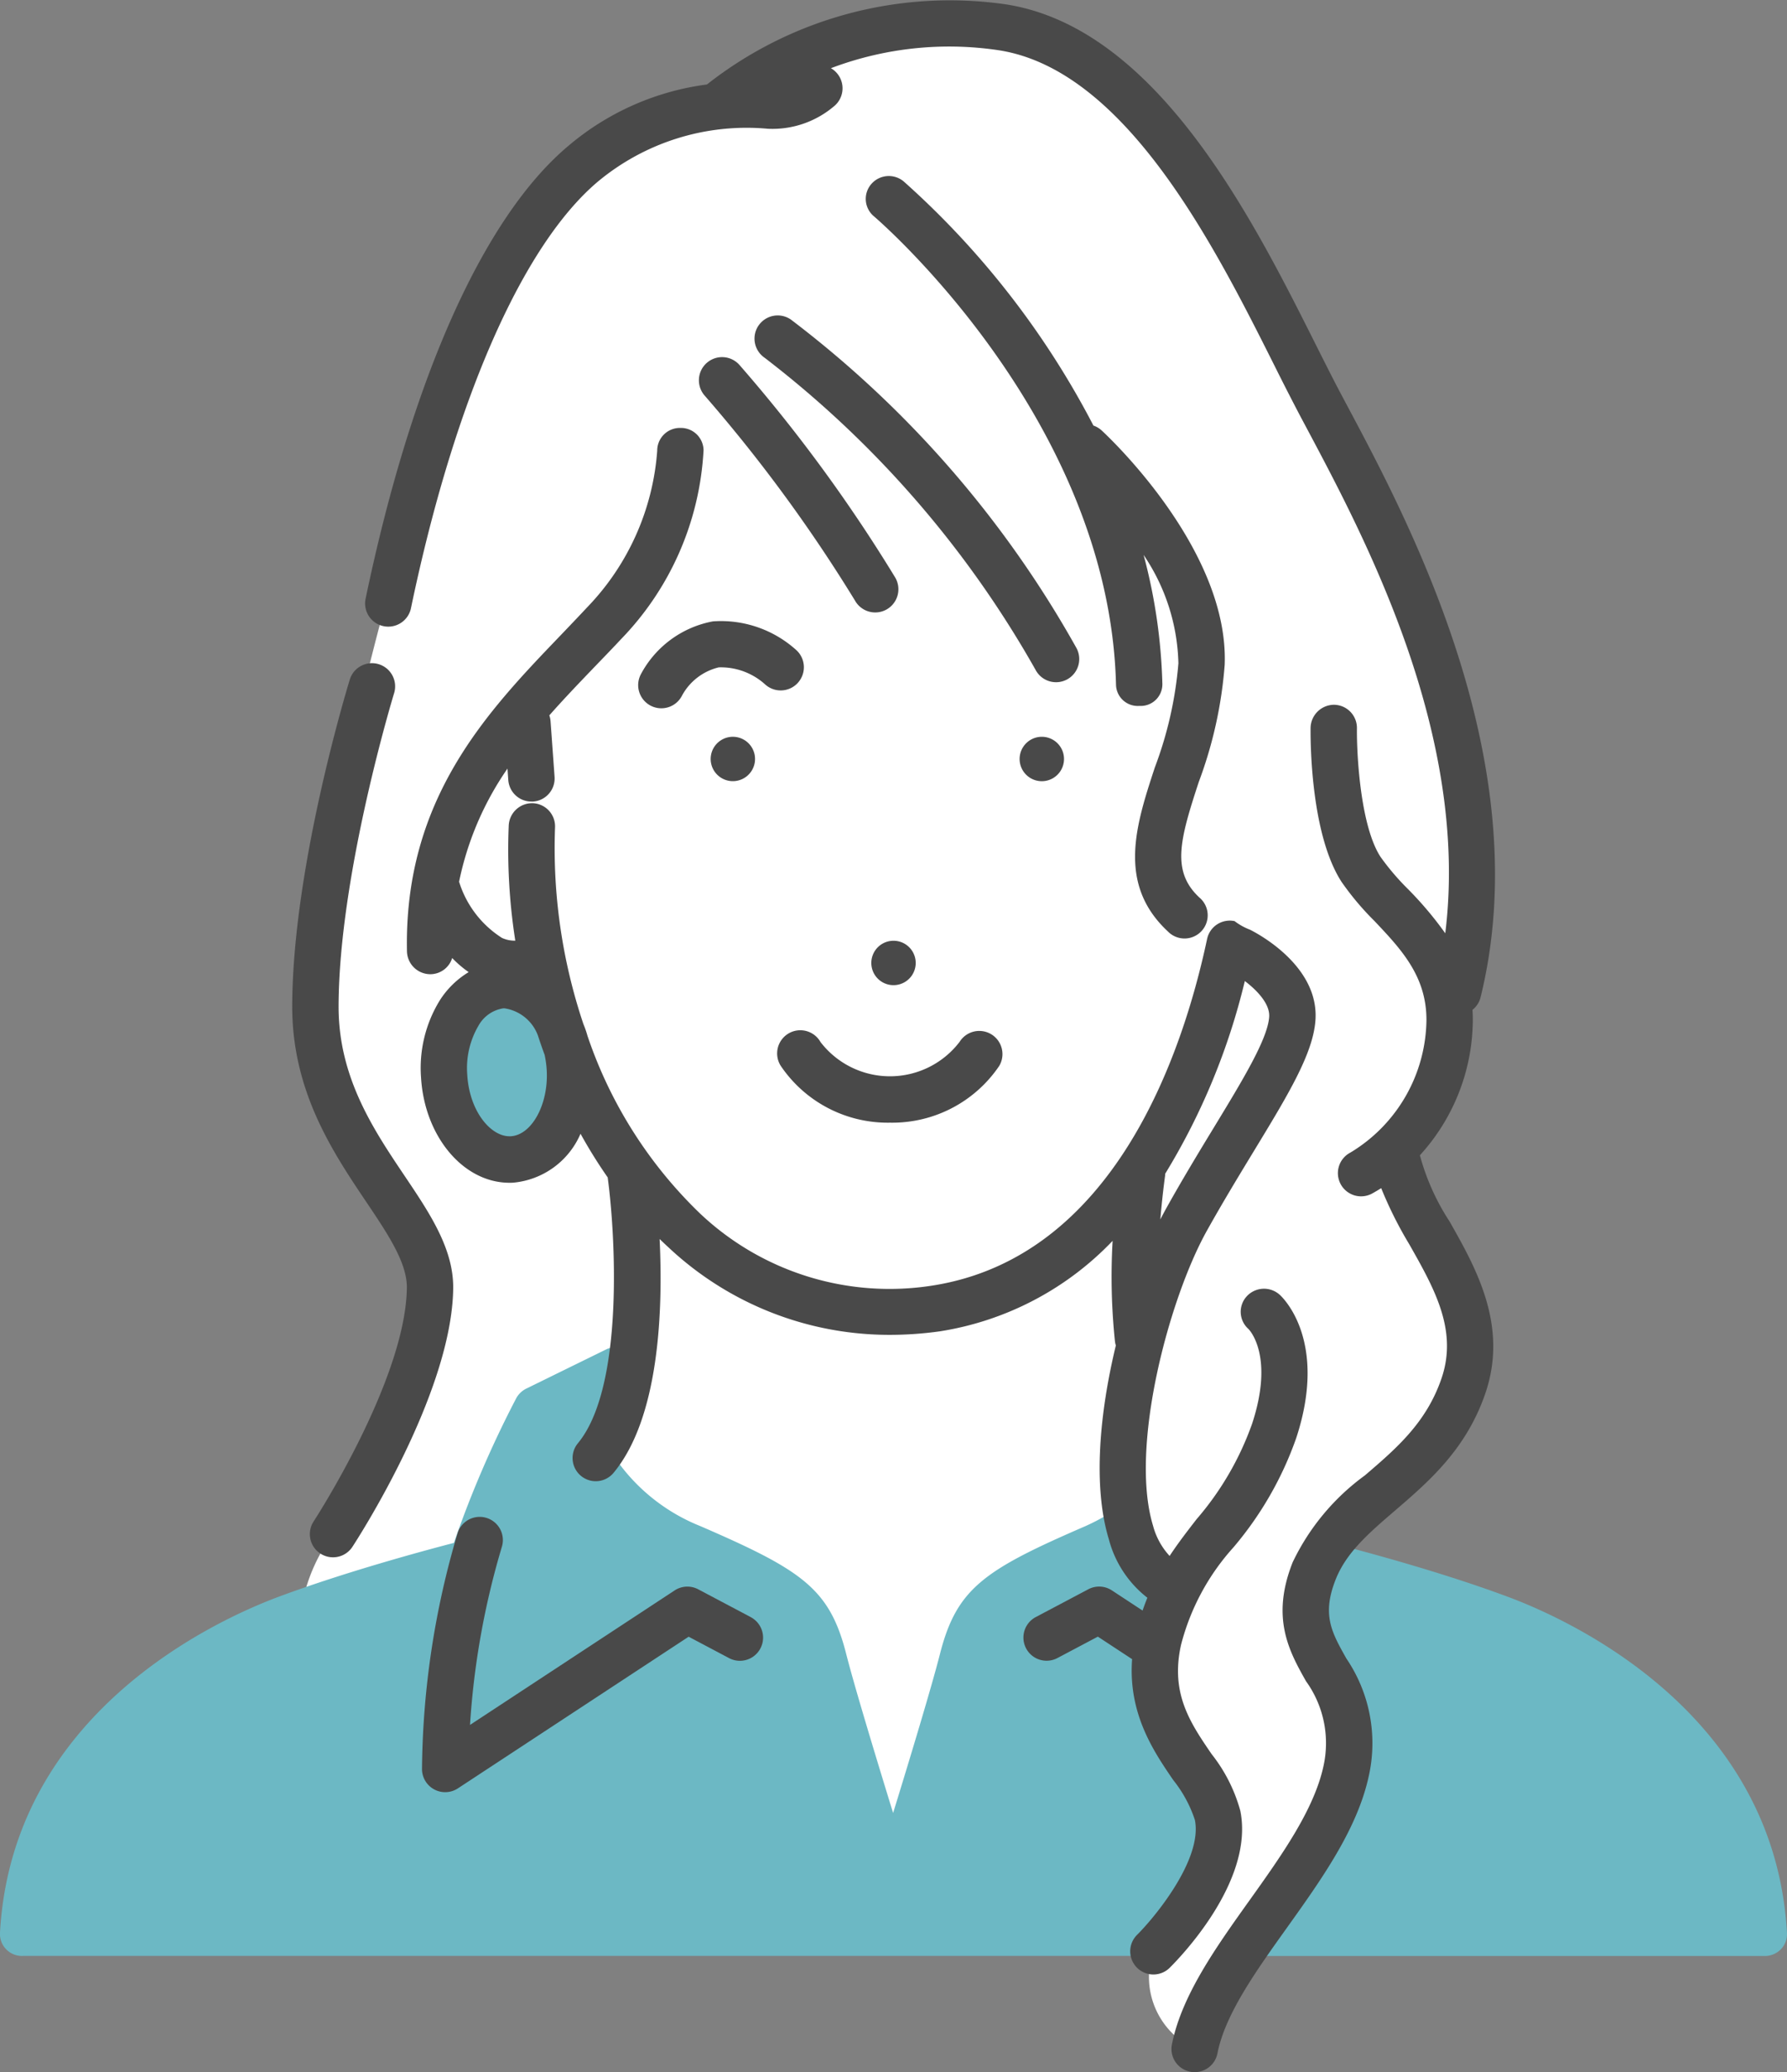
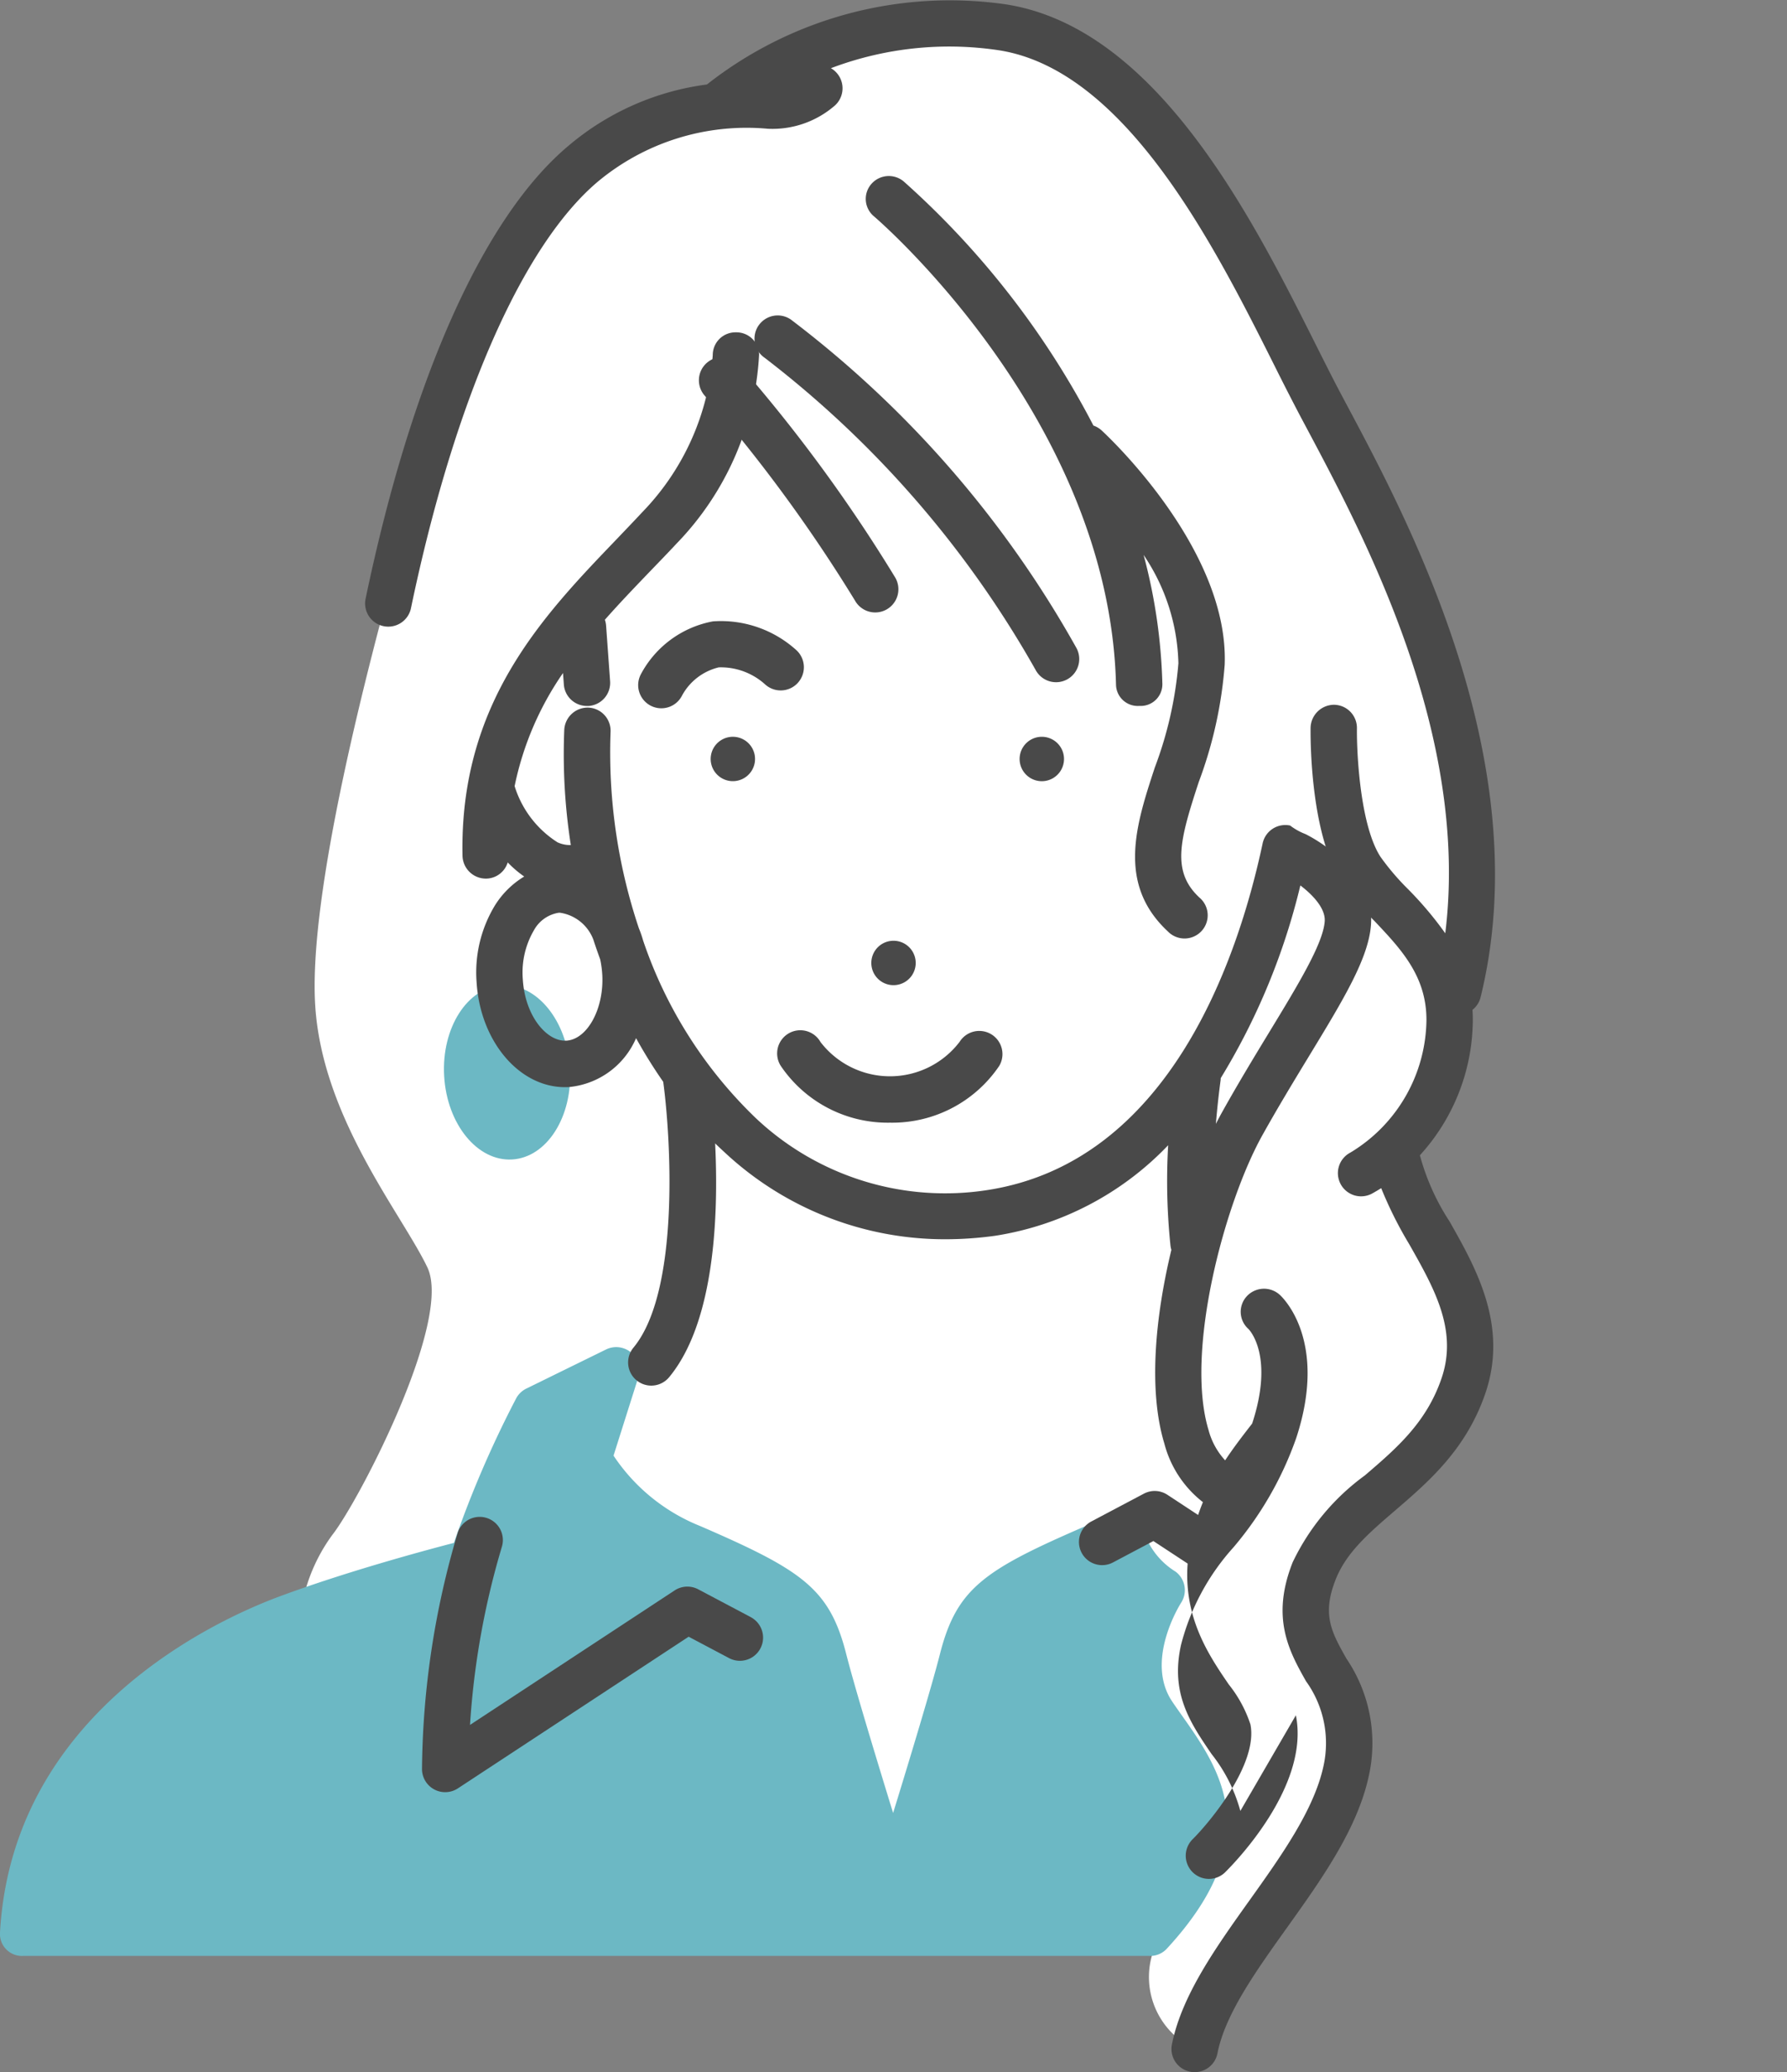
<svg xmlns="http://www.w3.org/2000/svg" width="102" height="118.252" viewBox="0 0 102 118.252">
  <rect x="0" y="0" width="102" height="118.252" fill="#808080" stroke="none" />
  <defs>
    <clipPath id="a">
      <path data-name="長方形 206" fill="none" d="M0 0h102v118.252H0z" />
    </clipPath>
  </defs>
  <g data-name="グループ 198" clip-path="url(#a)">
    <path data-name="パス 223" d="M41.215 5.831a19.767 19.767 0 0116.664-4.145c9.969 2.084 14.516 16.78 18.856 23.981s9.635 22.877 6 32.1c0 0 .624 3.792-3.293 7.9 0 0 1.483 3.442 3.61 7.477s.093 7.8-3.61 11.477-5.474 6.218-3.307 9.9.659 8.439-2.356 12.741a79.162 79.162 0 00-5.58 9.662 4.528 4.528 0 01-2.38-5.555l-8.812-8.136-3.174 3.439-3.348-.384-20.151-18.72-3.646 2.85-9.5 1.445a9.823 9.823 0 011.8-4.3c1.5-1.921 6.858-12.2 5.406-15.24s-5.983-8.5-6.4-14.915 3.034-19.555 4.853-26.07S28.989 7.091 41.206 5.826" fill="#fff" />
-     <path data-name="パス 224" d="M101.998 110.306c-.7-12.568-12.379-17.865-15.942-19.189-3.488-1.3-7.55-2.414-9.66-2.964a1.322 1.322 0 00-1.318.4 5.211 5.211 0 00-.851 4.978 10.054 10.054 0 00.943 1.98 7.184 7.184 0 011 5.378c-.34 2.743-3.524 7.163-4.721 8.639a1.272 1.272 0 001.027 2.089h28.2a1.283 1.283 0 00.961-.369 1.224 1.224 0 00.359-.938" fill="#6cb8c4" />
    <path data-name="パス 225" d="M66.911 97.102c-1.593-2.353.481-5.6.5-5.632a1.323 1.323 0 00-.305-1.781 4.276 4.276 0 01-1.8-2.234 1.225 1.225 0 00-.62-1.126 1.33 1.33 0 00-1.373.045 12.276 12.276 0 01-1.363.717c-5.776 2.5-7.345 3.544-8.3 7.3-.455 1.791-1.7 5.915-2.672 9.066-.972-3.152-2.222-7.276-2.676-9.067-.948-3.742-2.523-4.786-8.32-7.3a10.717 10.717 0 01-4.962-4.024l1.415-4.471a1.323 1.323 0 00-1.843-1.587l-4.547 2.23a1.317 1.317 0 00-.578.55 60.988 60.988 0 00-3.559 8.257c-1.7.442-6.153 1.643-9.971 3.062C12.381 92.431.7 97.716 0 110.284a1.252 1.252 0 001.321 1.329H65.6a1.283 1.283 0 00.97-.378c5.876-6.335 3-10.354.906-13.321-.193-.273-.384-.543-.566-.812" fill="#6cb8c4" />
    <path data-name="パス 226" d="M29.233 66.165c1.982-.117 3.458-2.436 3.3-5.181s-1.9-4.874-3.881-4.758-3.459 2.436-3.3 5.181 1.9 4.875 3.881 4.758" fill="#6cb8c4" />
    <path data-name="パス 227" d="M59.27 42.06a1.267 1.267 0 101.447 1.054 1.267 1.267 0 00-1.447-1.054" fill="#494949" />
    <path data-name="パス 228" d="M51.196 56.203a1.267 1.267 0 10-1.447-1.056 1.266 1.266 0 001.447 1.056" fill="#494949" />
    <path data-name="パス 229" d="M40.58 43.114a1.266 1.266 0 101.447-1.054 1.266 1.266 0 00-1.447 1.054" fill="#494949" />
    <path data-name="パス 230" d="M50.8 64.065a7.367 7.367 0 006.238-3.244 1.323 1.323 0 00-2.264-1.369 5 5 0 01-7.941.011 1.323 1.323 0 10-2.27 1.358 7.367 7.367 0 006.237 3.244" fill="#494949" />
    <path data-name="パス 231" d="M45.521 38.986a1.323 1.323 0 00-.049-1.87 6.413 6.413 0 00-4.778-1.658 5.876 5.876 0 00-4.109 3.009 1.323 1.323 0 102.354 1.207 3.252 3.252 0 012.087-1.591 3.774 3.774 0 012.63.958 1.323 1.323 0 001.865-.054" fill="#494949" />
    <path data-name="パス 232" d="M43.302 18.569a1.323 1.323 0 00.334 1.841A58.884 58.884 0 0159.11 38.228a1.323 1.323 0 102.3-1.306 60.631 60.631 0 00-16.267-18.686 1.322 1.322 0 00-1.84.334" fill="#494949" />
    <path data-name="パス 233" d="M40.34 20.71a1.323 1.323 0 00-.117 1.867 87.106 87.106 0 018.576 11.69 1.323 1.323 0 102.291-1.323 88.373 88.373 0 00-8.882-12.117 1.323 1.323 0 00-1.867-.117" fill="#494949" />
    <path data-name="パス 234" d="M69.903 37.958c.269-6.615-6.724-13.121-7.022-13.394a1.313 1.313 0 00-.469-.278 48.73 48.73 0 00-10.818-13.922 1.322 1.322 0 00-1.864.142 1.293 1.293 0 00.154 1.839c.135.114 13.455 11.518 13.817 26.747a1.24 1.24 0 001.322 1.191h.032a1.234 1.234 0 001.291-1.26 31.436 31.436 0 00-1.07-7.355 11.491 11.491 0 011.986 6.183 21.863 21.863 0 01-1.344 5.938c-1.072 3.264-2.179 6.64.74 9.361a1.323 1.323 0 101.8-1.934c-1.608-1.5-1.116-3.295-.031-6.6a24.254 24.254 0 001.475-6.656" fill="#494949" />
-     <path data-name="パス 235" d="M70.798 103.341a9.087 9.087 0 00-1.644-3.249c-1.214-1.777-2.359-3.456-1.743-6.224a13.187 13.187 0 012.984-5.558 19.673 19.673 0 003.593-6.251c1.848-5.624-.834-8.078-.95-8.179a1.338 1.338 0 00-1.881.1 1.307 1.307 0 00.1 1.855c.061.061 1.483 1.538.215 5.4a17 17 0 01-3.17 5.455c-.522.673-1.051 1.355-1.542 2.1a4.093 4.093 0 01-.946-1.725c-1.361-4.473.911-12.959 3.075-16.836.906-1.623 1.833-3.148 2.651-4.494 1.978-3.253 3.408-5.6 3.544-7.511.224-3.114-3.334-4.971-3.74-5.172a3.5 3.5 0 01-.875-.488 1.323 1.323 0 00-1.569 1.018c-1.424 6.687-5.353 18.148-15.653 19.775a15.743 15.743 0 01-13.293-4.112 25.293 25.293 0 01-6.417-10.123q-.1-.357-.24-.693a31.529 31.529 0 01-1.616-11.215 1.323 1.323 0 00-1.264-1.379 1.337 1.337 0 00-1.379 1.264 33.543 33.543 0 00.374 6.58 1.742 1.742 0 01-.758-.156 5.842 5.842 0 01-2.45-3.207 17.487 17.487 0 012.762-6.455l.047.653a1.322 1.322 0 001.317 1.227h.1a1.322 1.322 0 001.224-1.414l-.229-3.171a1.307 1.307 0 00-.07-.334c.827-.938 1.691-1.838 2.549-2.732.521-.542 1.036-1.07 1.535-1.607a16.757 16.757 0 004.719-10.795 1.292 1.292 0 00-1.322-1.268h-.012a1.294 1.294 0 00-1.311 1.3 14.36 14.36 0 01-4.01 8.949c-.49.526-1 1.057-1.507 1.588-4.189 4.363-8.937 9.316-8.767 18.024a1.336 1.336 0 001.322 1.312h.027a1.308 1.308 0 001.232-.924 6.256 6.256 0 00.941.805 5.026 5.026 0 00-1.671 1.649 7.368 7.368 0 00-1.048 4.363c.2 3.37 2.414 6.008 5.047 6.008.077 0 .155 0 .233-.007a4.64 4.64 0 003.824-2.789 28.424 28.424 0 001.55 2.491c.44 3.246.956 11.963-1.7 15.17a1.322 1.322 0 102.037 1.687c2.61-3.151 2.826-9.254 2.627-13.343q.262.255.53.5a18.409 18.409 0 0012.633 4.97 20.721 20.721 0 002.828-.2 17.343 17.343 0 009.866-5.165 35.527 35.527 0 00.132 5.723 1.323 1.323 0 00.052.248c-.933 3.859-1.317 8.044-.4 11.056a6.217 6.217 0 002.2 3.34q-.145.354-.274.732l-1.753-1.152a1.321 1.321 0 00-1.345-.063l-3 1.587a1.322 1.322 0 101.238 2.337l2.307-1.221 1.956 1.285c-.233 3.12 1.237 5.274 2.348 6.9a7.273 7.273 0 011.235 2.277c.451 2.25-2.313 5.581-3.315 6.57a1.323 1.323 0 001.853 1.888c.5-.492 4.87-4.92 4.056-8.978m-39.591-42.28c.114 1.945-.845 3.712-2.053 3.784h-.077c-1.062 0-2.283-1.413-2.406-3.518a4.776 4.776 0 01.639-2.788 1.958 1.958 0 011.415-.994h.077a2.411 2.411 0 011.9 1.543q.183.562.386 1.113a5.552 5.552 0 01.118.861m35.3 6c0-.029 0-.057.007-.086a38.1 38.1 0 004.541-10.989c.714.54 1.443 1.314 1.39 2.049-.091 1.269-1.516 3.612-3.167 6.326-.83 1.365-1.771 2.913-2.7 4.58q-.172.309-.345.651.1-1.223.275-2.53" fill="#494949" />
+     <path data-name="パス 235" d="M70.798 103.341a9.087 9.087 0 00-1.644-3.249c-1.214-1.777-2.359-3.456-1.743-6.224a13.187 13.187 0 012.984-5.558 19.673 19.673 0 003.593-6.251c1.848-5.624-.834-8.078-.95-8.179a1.338 1.338 0 00-1.881.1 1.307 1.307 0 00.1 1.855c.061.061 1.483 1.538.215 5.4c-.522.673-1.051 1.355-1.542 2.1a4.093 4.093 0 01-.946-1.725c-1.361-4.473.911-12.959 3.075-16.836.906-1.623 1.833-3.148 2.651-4.494 1.978-3.253 3.408-5.6 3.544-7.511.224-3.114-3.334-4.971-3.74-5.172a3.5 3.5 0 01-.875-.488 1.323 1.323 0 00-1.569 1.018c-1.424 6.687-5.353 18.148-15.653 19.775a15.743 15.743 0 01-13.293-4.112 25.293 25.293 0 01-6.417-10.123q-.1-.357-.24-.693a31.529 31.529 0 01-1.616-11.215 1.323 1.323 0 00-1.264-1.379 1.337 1.337 0 00-1.379 1.264 33.543 33.543 0 00.374 6.58 1.742 1.742 0 01-.758-.156 5.842 5.842 0 01-2.45-3.207 17.487 17.487 0 012.762-6.455l.047.653a1.322 1.322 0 001.317 1.227h.1a1.322 1.322 0 001.224-1.414l-.229-3.171a1.307 1.307 0 00-.07-.334c.827-.938 1.691-1.838 2.549-2.732.521-.542 1.036-1.07 1.535-1.607a16.757 16.757 0 004.719-10.795 1.292 1.292 0 00-1.322-1.268h-.012a1.294 1.294 0 00-1.311 1.3 14.36 14.36 0 01-4.01 8.949c-.49.526-1 1.057-1.507 1.588-4.189 4.363-8.937 9.316-8.767 18.024a1.336 1.336 0 001.322 1.312h.027a1.308 1.308 0 001.232-.924 6.256 6.256 0 00.941.805 5.026 5.026 0 00-1.671 1.649 7.368 7.368 0 00-1.048 4.363c.2 3.37 2.414 6.008 5.047 6.008.077 0 .155 0 .233-.007a4.64 4.64 0 003.824-2.789 28.424 28.424 0 001.55 2.491c.44 3.246.956 11.963-1.7 15.17a1.322 1.322 0 102.037 1.687c2.61-3.151 2.826-9.254 2.627-13.343q.262.255.53.5a18.409 18.409 0 0012.633 4.97 20.721 20.721 0 002.828-.2 17.343 17.343 0 009.866-5.165 35.527 35.527 0 00.132 5.723 1.323 1.323 0 00.052.248c-.933 3.859-1.317 8.044-.4 11.056a6.217 6.217 0 002.2 3.34q-.145.354-.274.732l-1.753-1.152a1.321 1.321 0 00-1.345-.063l-3 1.587a1.322 1.322 0 101.238 2.337l2.307-1.221 1.956 1.285c-.233 3.12 1.237 5.274 2.348 6.9a7.273 7.273 0 011.235 2.277c.451 2.25-2.313 5.581-3.315 6.57a1.323 1.323 0 001.853 1.888c.5-.492 4.87-4.92 4.056-8.978m-39.591-42.28c.114 1.945-.845 3.712-2.053 3.784h-.077c-1.062 0-2.283-1.413-2.406-3.518a4.776 4.776 0 01.639-2.788 1.958 1.958 0 011.415-.994h.077a2.411 2.411 0 011.9 1.543q.183.562.386 1.113a5.552 5.552 0 01.118.861m35.3 6c0-.029 0-.057.007-.086a38.1 38.1 0 004.541-10.989c.714.54 1.443 1.314 1.39 2.049-.091 1.269-1.516 3.612-3.167 6.326-.83 1.365-1.771 2.913-2.7 4.58q-.172.309-.345.651.1-1.223.275-2.53" fill="#494949" />
    <path data-name="パス 236" d="M81.051 65.92a11.53 11.53 0 003.016-7.714c0-.2-.007-.39-.02-.579a1.318 1.318 0 00.464-.721c3.278-13.307-4.067-27.1-7.6-33.727l-.376-.707c-.441-.832-.927-1.8-1.44-2.823-3.608-7.19-9.061-18.057-17.678-19.4a22.42 22.42 0 00-17.066 4.572 15.271 15.271 0 00-7.923 3.515c-4.821 4.058-8.923 13.218-11.552 25.793a1.323 1.323 0 102.589.541c2.472-11.824 6.36-20.685 10.667-24.311a13.265 13.265 0 019.7-3.011 5.429 5.429 0 003.838-1.341 1.323 1.323 0 00-.242-2.115 19.057 19.057 0 019.584-1.024c7.27 1.13 12.354 11.263 15.72 17.969a150.498 150.498 0 001.468 2.876l.378.71c3.338 6.269 9.316 17.5 7.916 28.835a20.3 20.3 0 00-2.134-2.529 14.1 14.1 0 01-1.565-1.837c-1.155-1.782-1.361-5.9-1.343-7.335a1.322 1.322 0 00-1.305-1.339 1.344 1.344 0 00-1.34 1.3c-.008.61-.029 6.036 1.769 8.809a15.975 15.975 0 001.863 2.216c1.533 1.62 2.981 3.149 2.981 5.658a8.947 8.947 0 01-4.342 7.571 1.323 1.323 0 101.278 2.316c.16-.089.321-.185.481-.286a22.743 22.743 0 001.606 3.209c1.427 2.517 2.773 4.895 1.841 7.635-.861 2.529-2.569 4-4.378 5.548a13.12 13.12 0 00-4.12 4.953c-1.266 3.185-.191 5.1.758 6.789a6.044 6.044 0 011 4.84c-.537 2.5-2.415 5.134-4.231 7.678-1.9 2.662-3.868 5.416-4.422 8.213a1.322 1.322 0 001.04 1.554 1.346 1.346 0 00.258.025 1.323 1.323 0 001.3-1.066c.443-2.238 2.161-4.643 3.979-7.189 1.973-2.763 4.013-5.62 4.665-8.661a8.6 8.6 0 00-1.285-6.689c-.847-1.508-1.406-2.5-.606-4.517.614-1.545 1.9-2.647 3.385-3.924 1.906-1.636 4.066-3.491 5.159-6.7 1.316-3.864-.547-7.151-2.043-9.792a13.151 13.151 0 01-1.7-3.792" fill="#494949" />
-     <path data-name="パス 237" d="M23.089 67.092c-1.768-2.63-3.773-5.612-3.763-9.676.018-7.528 3.14-17.764 3.171-17.866a1.323 1.323 0 00-2.529-.778c-.133.434-3.27 10.711-3.288 18.638-.011 4.874 2.331 8.358 4.213 11.158 1.262 1.876 2.351 3.5 2.33 4.934-.077 5.259-5.282 13.26-5.335 13.34a1.323 1.323 0 002.212 1.451c.232-.353 5.68-8.723 5.768-14.753.033-2.266-1.333-4.3-2.78-6.449" fill="#494949" />
    <path data-name="パス 238" d="M42.853 92.281l-3-1.587a1.321 1.321 0 00-1.345.063l-11.68 7.675a45.421 45.421 0 011.825-10.187 1.323 1.323 0 00-2.524-.791 48.6 48.6 0 00-2.042 13.508 1.323 1.323 0 002.049 1.091l13.171-8.654 2.307 1.221a1.322 1.322 0 101.238-2.337" fill="#494949" />
  </g>
</svg>